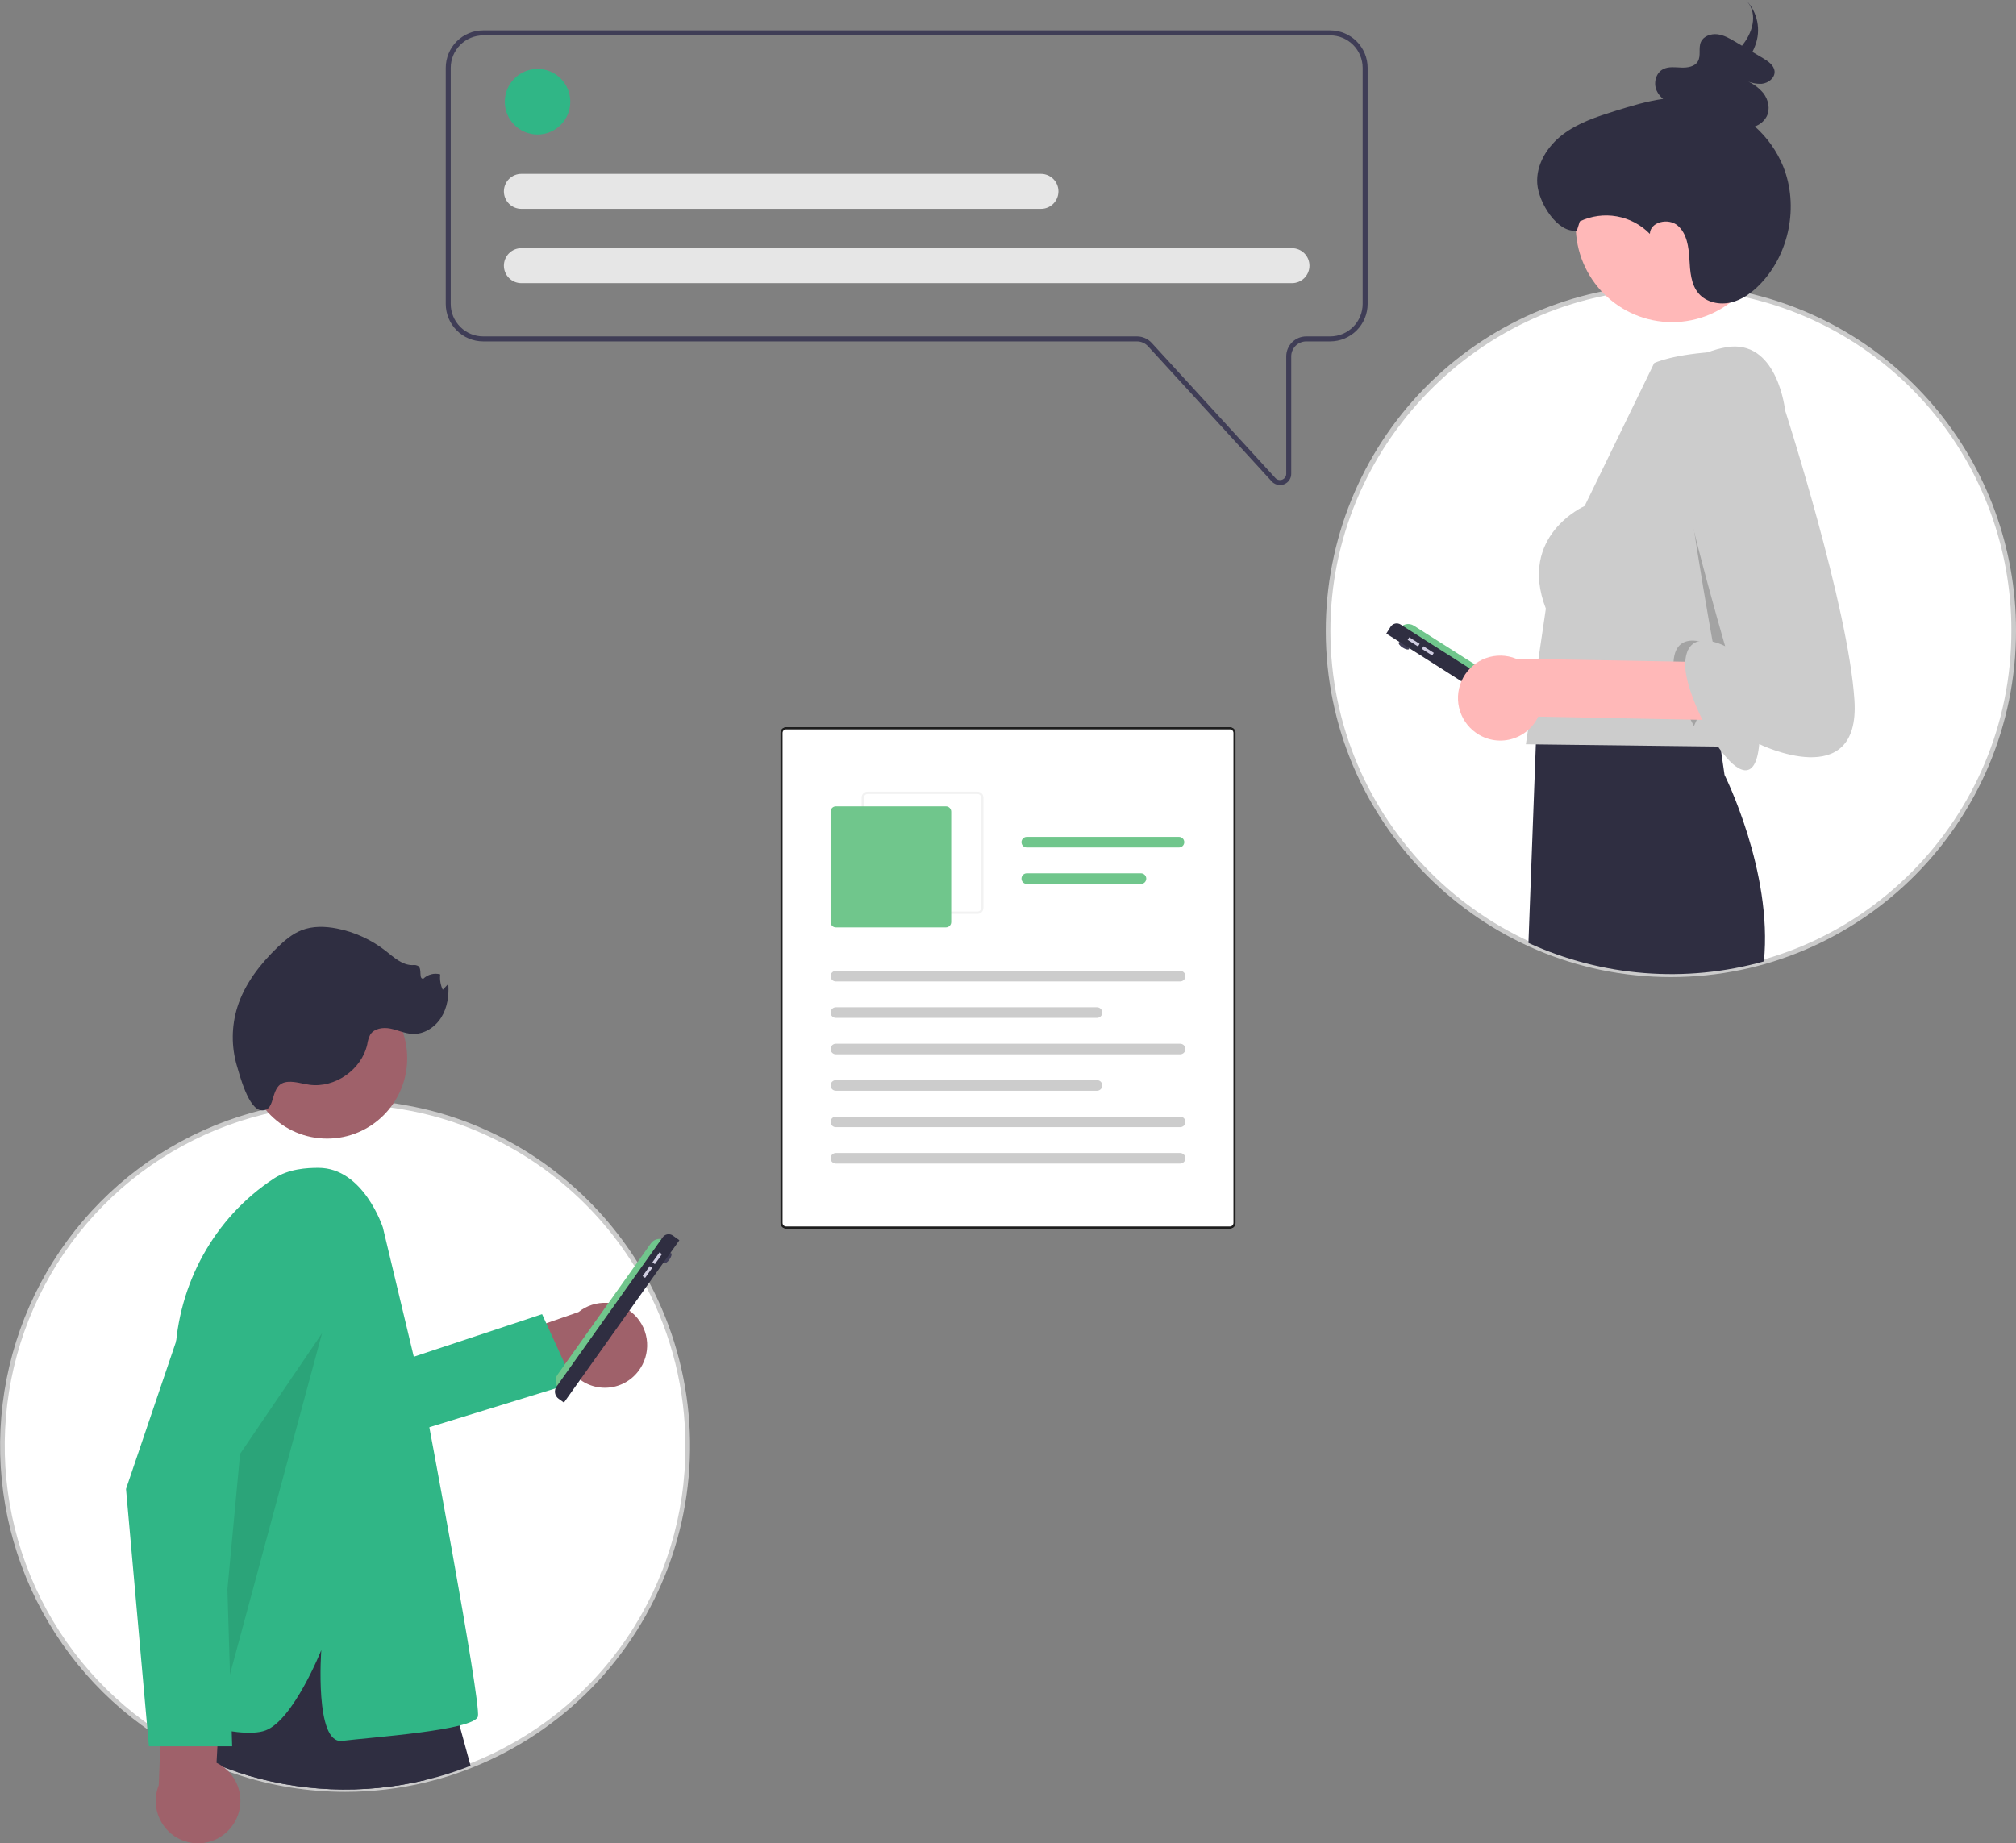
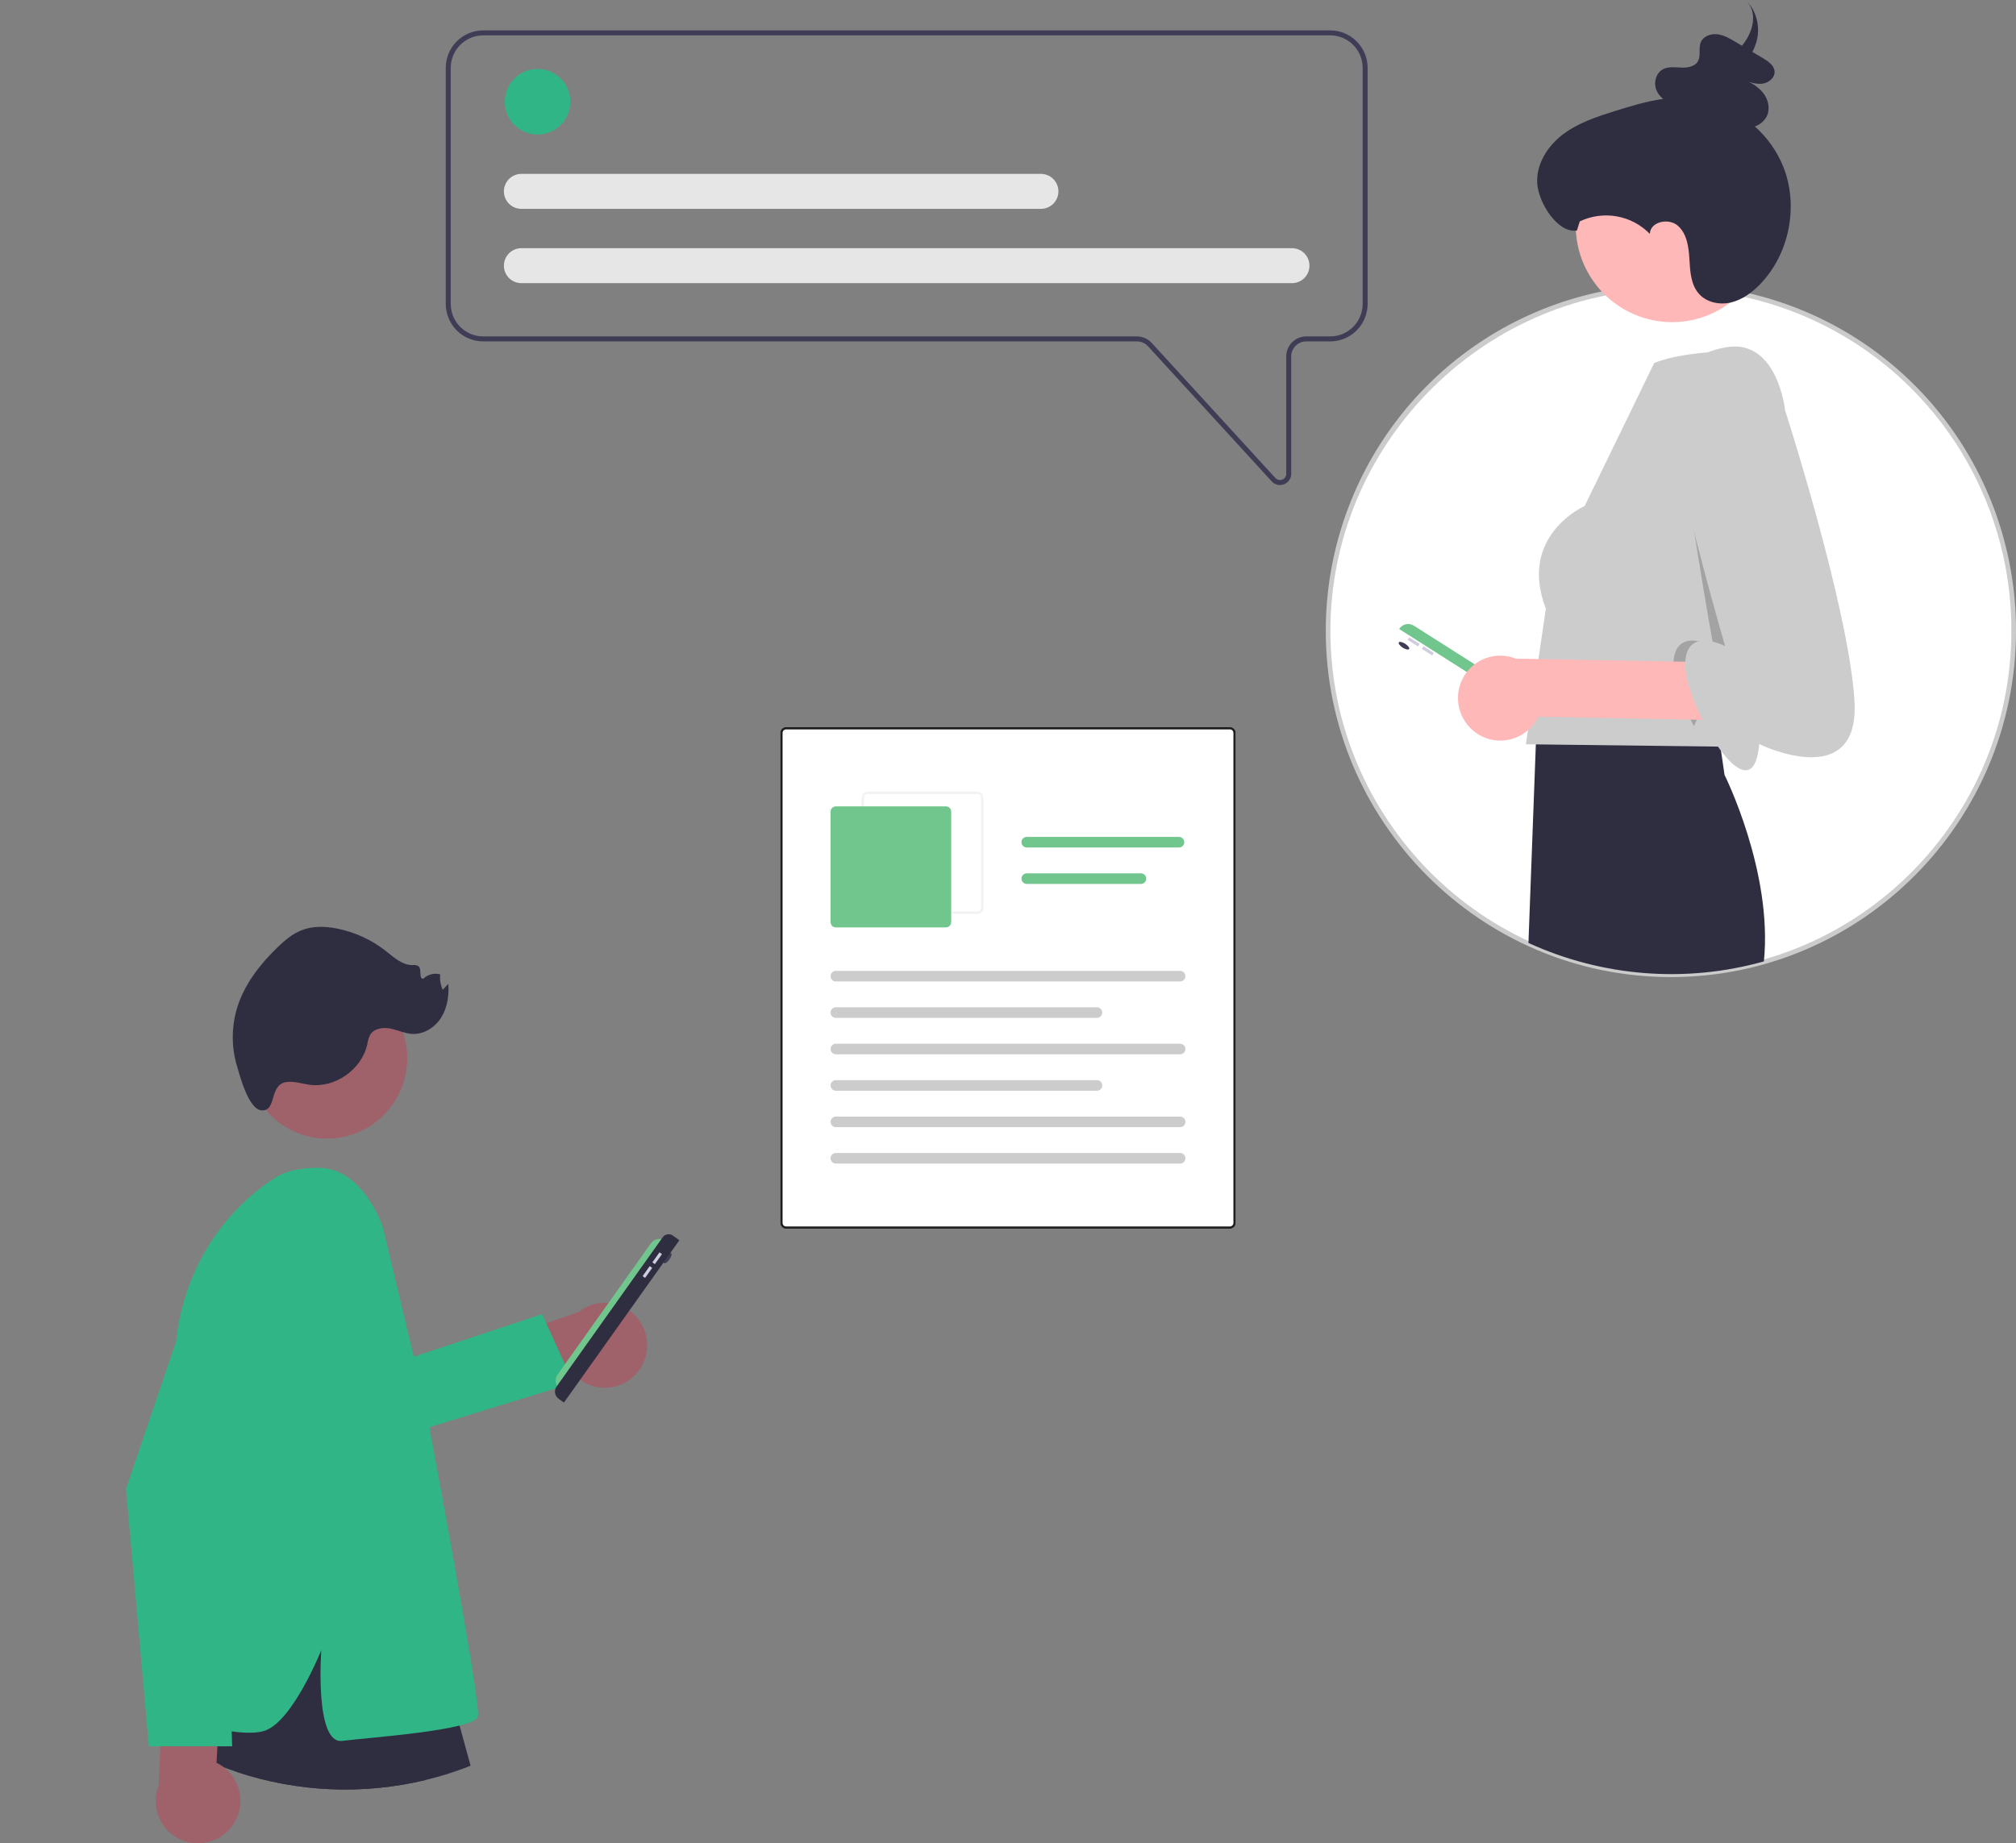
<svg xmlns="http://www.w3.org/2000/svg" width="199" height="182" viewBox="0 0 199 182" fill="none">
  <rect x="0" y="0" width="199" height="182" fill="#808080" stroke="none" />
  <g clip-path="url(#clip0_10301_24970)">
    <path d="M121.405 121.323H77.595C77.442 121.323 77.295 121.262 77.187 121.153C77.078 121.044 77.017 120.897 77.017 120.743V72.363C77.017 72.21 77.078 72.062 77.187 71.953C77.295 71.845 77.442 71.783 77.595 71.783H121.405C121.558 71.783 121.705 71.845 121.813 71.953C121.922 72.062 121.983 72.21 121.983 72.363V120.743C121.983 120.897 121.922 121.044 121.813 121.153C121.705 121.262 121.558 121.323 121.405 121.323Z" fill="white" />
    <path d="M121.405 121.323H77.595C77.442 121.323 77.295 121.262 77.187 121.153C77.078 121.044 77.017 120.897 77.017 120.743V72.363C77.017 72.21 77.078 72.062 77.187 71.953C77.295 71.845 77.442 71.783 77.595 71.783H121.405C121.558 71.783 121.705 71.845 121.813 71.953C121.922 72.062 121.983 72.21 121.983 72.363V120.743C121.983 120.897 121.922 121.044 121.813 121.153C121.705 121.262 121.558 121.323 121.405 121.323ZM77.595 72.015C77.503 72.015 77.415 72.052 77.35 72.117C77.285 72.183 77.248 72.271 77.248 72.363V120.743C77.248 120.835 77.285 120.924 77.35 120.989C77.415 121.054 77.503 121.091 77.595 121.091H121.405C121.497 121.091 121.585 121.054 121.65 120.989C121.715 120.924 121.751 120.835 121.752 120.743V72.363C121.751 72.271 121.715 72.183 121.65 72.117C121.585 72.052 121.497 72.015 121.405 72.015H77.595Z" fill="#1E1E1E" />
    <path d="M96.495 90.23H85.629C85.475 90.23 85.329 90.169 85.22 90.06C85.112 89.951 85.051 89.804 85.051 89.65V78.744C85.051 78.59 85.112 78.443 85.22 78.334C85.329 78.225 85.475 78.164 85.629 78.164H96.495C96.648 78.164 96.795 78.225 96.903 78.334C97.011 78.443 97.072 78.59 97.073 78.744V89.65C97.072 89.804 97.011 89.951 96.903 90.06C96.795 90.169 96.648 90.23 96.495 90.23ZM85.629 78.396C85.537 78.396 85.449 78.433 85.384 78.498C85.319 78.563 85.282 78.652 85.282 78.744V89.65C85.282 89.742 85.319 89.831 85.384 89.896C85.449 89.961 85.537 89.998 85.629 89.998H96.495C96.586 89.998 96.675 89.961 96.74 89.896C96.805 89.831 96.841 89.742 96.841 89.65V78.744C96.841 78.652 96.805 78.563 96.74 78.498C96.675 78.433 96.586 78.396 96.495 78.396H85.629Z" fill="#F2F2F2" />
    <path d="M93.373 91.565H82.507C82.37 91.565 82.237 91.51 82.14 91.412C82.042 91.314 81.987 91.181 81.987 91.043V80.137C81.987 79.999 82.042 79.866 82.14 79.768C82.237 79.67 82.37 79.615 82.507 79.615H93.373C93.511 79.615 93.643 79.67 93.741 79.768C93.838 79.866 93.893 79.999 93.893 80.137V91.043C93.893 91.181 93.838 91.314 93.741 91.412C93.643 91.51 93.511 91.565 93.373 91.565Z" fill="#70C68C" />
    <path d="M116.492 96.902H82.508C82.439 96.902 82.371 96.888 82.308 96.862C82.245 96.836 82.188 96.798 82.139 96.749C82.091 96.701 82.052 96.643 82.026 96.58C82 96.516 81.986 96.448 81.986 96.379C81.986 96.311 82 96.243 82.026 96.18C82.052 96.116 82.091 96.058 82.139 96.01C82.188 95.962 82.245 95.923 82.308 95.897C82.371 95.871 82.439 95.857 82.508 95.857H116.492C116.63 95.857 116.762 95.912 116.86 96.01C116.957 96.108 117.012 96.241 117.012 96.379C117.012 96.518 116.957 96.651 116.86 96.749C116.762 96.847 116.63 96.902 116.492 96.902Z" fill="#CCCCCC" />
    <path d="M108.285 100.497H82.508C82.439 100.497 82.371 100.484 82.308 100.458C82.245 100.432 82.188 100.393 82.139 100.345C82.091 100.296 82.052 100.239 82.026 100.175C82 100.112 81.986 100.044 81.986 99.975C81.986 99.907 82 99.839 82.026 99.775C82.052 99.712 82.091 99.654 82.139 99.606C82.188 99.557 82.245 99.519 82.308 99.493C82.371 99.466 82.439 99.453 82.508 99.453H108.285C108.423 99.453 108.555 99.508 108.653 99.606C108.75 99.704 108.805 99.837 108.805 99.975C108.805 100.114 108.75 100.246 108.653 100.344C108.555 100.442 108.423 100.497 108.285 100.497Z" fill="#CCCCCC" />
    <path d="M116.376 83.675H101.349C101.211 83.675 101.079 83.62 100.981 83.522C100.884 83.424 100.829 83.291 100.829 83.153C100.829 83.014 100.884 82.882 100.981 82.784C101.079 82.686 101.211 82.631 101.349 82.631H116.376C116.445 82.631 116.513 82.644 116.576 82.67C116.639 82.697 116.696 82.735 116.745 82.783C116.793 82.832 116.832 82.889 116.858 82.953C116.884 83.016 116.898 83.084 116.898 83.153C116.898 83.222 116.884 83.29 116.858 83.353C116.832 83.416 116.793 83.474 116.745 83.522C116.696 83.571 116.639 83.609 116.576 83.636C116.513 83.662 116.445 83.675 116.376 83.675Z" fill="#70C68C" />
    <path d="M112.626 87.273H101.349C101.211 87.273 101.079 87.218 100.981 87.12C100.884 87.022 100.829 86.889 100.829 86.751C100.829 86.612 100.884 86.479 100.981 86.381C101.079 86.284 101.211 86.228 101.349 86.228H112.626C112.764 86.228 112.896 86.284 112.994 86.381C113.091 86.479 113.146 86.612 113.146 86.751C113.146 86.889 113.091 87.022 112.994 87.12C112.896 87.218 112.764 87.273 112.626 87.273Z" fill="#70C68C" />
    <path d="M116.492 104.095H82.507C82.37 104.095 82.237 104.04 82.14 103.942C82.042 103.844 81.987 103.711 81.987 103.573C81.987 103.434 82.042 103.302 82.14 103.204C82.237 103.106 82.37 103.051 82.507 103.051H116.492C116.56 103.051 116.628 103.064 116.691 103.09C116.754 103.116 116.812 103.155 116.86 103.203C116.909 103.252 116.947 103.309 116.973 103.373C117 103.436 117.013 103.504 117.013 103.573C117.013 103.642 117 103.709 116.973 103.773C116.947 103.836 116.909 103.894 116.86 103.942C116.812 103.991 116.754 104.029 116.691 104.056C116.628 104.082 116.56 104.095 116.492 104.095Z" fill="#CCCCCC" />
    <path d="M108.285 107.691H82.507C82.37 107.691 82.237 107.636 82.14 107.538C82.042 107.44 81.987 107.307 81.987 107.169C81.987 107.03 82.042 106.897 82.14 106.799C82.237 106.701 82.37 106.646 82.507 106.646H108.285C108.353 106.646 108.421 106.66 108.484 106.686C108.547 106.712 108.605 106.751 108.653 106.799C108.702 106.848 108.74 106.905 108.766 106.969C108.792 107.032 108.806 107.1 108.806 107.169C108.806 107.237 108.792 107.305 108.766 107.369C108.74 107.432 108.702 107.49 108.653 107.538C108.605 107.587 108.547 107.625 108.484 107.651C108.421 107.677 108.353 107.691 108.285 107.691Z" fill="#CCCCCC" />
    <path d="M116.492 111.288H82.508C82.439 111.288 82.371 111.275 82.308 111.249C82.245 111.223 82.188 111.184 82.139 111.136C82.091 111.087 82.052 111.03 82.026 110.966C82 110.903 81.986 110.835 81.986 110.766C81.986 110.698 82 110.63 82.026 110.566C82.052 110.503 82.091 110.445 82.139 110.397C82.188 110.348 82.245 110.31 82.308 110.284C82.371 110.257 82.439 110.244 82.508 110.244H116.492C116.63 110.244 116.762 110.299 116.86 110.397C116.957 110.495 117.012 110.628 117.012 110.766C117.012 110.905 116.957 111.037 116.86 111.135C116.762 111.233 116.63 111.288 116.492 111.288Z" fill="#CCCCCC" />
    <path d="M116.492 114.884H82.507C82.37 114.884 82.237 114.829 82.14 114.731C82.042 114.633 81.987 114.5 81.987 114.362C81.987 114.223 82.042 114.091 82.14 113.993C82.237 113.895 82.37 113.84 82.507 113.84H116.492C116.63 113.84 116.762 113.895 116.86 113.993C116.957 114.091 117.012 114.223 117.012 114.362C117.012 114.5 116.957 114.633 116.86 114.731C116.762 114.829 116.63 114.884 116.492 114.884Z" fill="#CCCCCC" />
-     <path d="M67.882 142.754C67.883 149.57 65.84 156.228 62.017 161.861C58.194 167.494 52.77 171.841 46.451 174.336C45.955 174.535 45.45 174.721 44.943 174.893C44.377 175.088 43.804 175.267 43.226 175.43C42.824 175.542 42.418 175.647 42.008 175.746C35.841 177.229 29.384 176.953 23.366 174.948C22.893 174.79 22.425 174.62 21.961 174.444C21.338 174.203 20.721 173.944 20.116 173.666C20.07 173.648 20.026 173.627 19.983 173.607C19.745 173.497 19.515 173.387 19.279 173.27H19.277C18.955 173.114 18.636 172.952 18.32 172.784C17.594 172.399 16.883 171.988 16.189 171.553C15.828 171.328 15.472 171.095 15.122 170.853C9.609 167.118 5.318 161.832 2.785 155.659C0.252 149.486 -0.41 142.7 0.883 136.151C2.175 129.602 5.365 123.582 10.051 118.845C14.738 114.107 20.713 110.863 27.229 109.519C27.825 109.395 28.427 109.288 29.036 109.198C29.417 109.139 29.803 109.088 30.189 109.045C30.466 109.013 30.742 108.983 31.023 108.96H31.025C31.777 108.891 32.535 108.848 33.3 108.831C33.406 108.829 33.511 108.827 33.618 108.825C33.677 108.825 33.737 108.822 33.796 108.825H33.798C33.89 108.822 33.981 108.822 34.075 108.822C34.459 108.822 34.842 108.829 35.224 108.843C36.064 108.87 36.896 108.928 37.718 109.017C38.193 109.068 38.662 109.129 39.13 109.198C39.182 109.207 39.237 109.214 39.29 109.223C39.445 109.249 39.603 109.274 39.758 109.301C40.087 109.354 40.414 109.416 40.74 109.483C41.046 109.544 41.35 109.609 41.654 109.677C42.777 109.935 43.886 110.251 44.975 110.624C52.362 113.159 58.65 118.174 62.779 124.823C62.895 125.009 63.01 125.197 63.122 125.387C63.209 125.529 63.291 125.671 63.373 125.816C63.403 125.864 63.43 125.912 63.455 125.96C63.474 125.988 63.487 126.015 63.503 126.043C63.654 126.306 63.8 126.575 63.942 126.843C66.537 131.741 67.89 137.206 67.882 142.754Z" fill="white" />
-     <path d="M34.079 176.917C30.414 176.917 26.773 176.326 23.294 175.166C22.846 175.016 22.384 174.85 21.881 174.659C21.246 174.414 20.621 174.151 20.021 173.876C19.981 173.86 19.934 173.838 19.886 173.815C19.659 173.71 19.437 173.604 19.21 173.492L19.178 173.477C18.858 173.322 18.533 173.157 18.213 172.987C17.486 172.601 16.764 172.184 16.068 171.748C15.706 171.522 15.344 171.285 14.993 171.043C9.443 167.282 5.123 161.96 2.573 155.746C0.023 149.531 -0.642 142.699 0.659 136.106C1.961 129.513 5.172 123.453 9.89 118.683C14.608 113.914 20.624 110.648 27.183 109.295C27.781 109.171 28.393 109.062 29.003 108.972C29.363 108.916 29.755 108.864 30.164 108.818C30.442 108.785 30.721 108.755 31.005 108.732C31.758 108.663 32.528 108.62 33.296 108.603L33.675 108.596C33.718 108.595 33.762 108.595 33.805 108.596C33.886 108.594 33.98 108.594 34.075 108.594C34.462 108.594 34.851 108.601 35.232 108.614C36.075 108.642 36.92 108.701 37.743 108.79C38.179 108.836 38.644 108.896 39.163 108.972L39.383 109.007C39.521 109.029 39.66 109.052 39.798 109.076C40.094 109.124 40.409 109.182 40.786 109.259C41.094 109.321 41.399 109.385 41.705 109.455C42.835 109.714 43.952 110.032 45.05 110.408C52.482 112.967 58.811 118.014 62.973 124.702C63.09 124.889 63.206 125.079 63.319 125.271C63.405 125.412 63.488 125.556 63.572 125.703C63.598 125.746 63.627 125.795 63.653 125.845C63.666 125.865 63.677 125.885 63.688 125.905L63.701 125.928C63.844 126.179 63.989 126.443 64.144 126.736C66.391 130.987 67.718 135.667 68.039 140.468C68.359 145.27 67.665 150.085 66.003 154.599C64.341 159.113 61.747 163.224 58.392 166.662C55.037 170.1 50.997 172.788 46.535 174.55C46.051 174.745 45.54 174.934 45.017 175.111C44.45 175.306 43.868 175.488 43.288 175.651C42.886 175.763 42.473 175.871 42.062 175.97C39.447 176.599 36.767 176.917 34.079 176.917ZM19.33 173.041H19.331L19.381 173.065C19.615 173.181 19.843 173.29 20.079 173.399C20.121 173.419 20.16 173.438 20.201 173.454C20.802 173.729 21.419 173.989 22.044 174.23C22.54 174.419 22.997 174.583 23.439 174.731C29.416 176.724 35.83 176.998 41.955 175.524C42.361 175.426 42.768 175.32 43.165 175.209C43.737 175.048 44.31 174.869 44.87 174.677C45.386 174.502 45.889 174.316 46.366 174.124C52.658 171.668 58.061 167.356 61.861 161.756C65.662 156.155 67.681 149.531 67.654 142.755V142.754C67.657 137.245 66.314 131.818 63.74 126.951C63.588 126.662 63.446 126.403 63.305 126.158L63.288 126.127C63.281 126.114 63.274 126.101 63.266 126.088L63.253 126.067C63.23 126.024 63.206 125.981 63.179 125.937C63.094 125.788 63.013 125.648 62.927 125.508C62.815 125.316 62.701 125.13 62.586 124.946C58.479 118.347 52.235 113.366 44.902 110.842C43.819 110.471 42.719 110.157 41.604 109.902C41.302 109.833 41 109.77 40.696 109.708C40.325 109.633 40.016 109.576 39.722 109.529C39.583 109.504 39.446 109.482 39.31 109.46L39.091 109.425C38.583 109.35 38.125 109.292 37.694 109.246C36.882 109.158 36.049 109.1 35.217 109.073C34.84 109.059 34.456 109.052 34.075 109.052C33.982 109.053 33.894 109.052 33.804 109.054C33.752 109.053 33.716 109.054 33.681 109.054L33.306 109.061C32.549 109.078 31.789 109.121 31.046 109.189L31.023 109.19C30.764 109.212 30.49 109.241 30.216 109.273C29.812 109.319 29.427 109.37 29.071 109.426C28.469 109.515 27.865 109.622 27.275 109.744C20.804 111.079 14.869 114.301 10.214 119.007C5.559 123.712 2.391 129.692 1.107 136.196C-0.177 142.701 0.48 149.441 2.996 155.572C5.512 161.704 9.775 166.954 15.25 170.664C15.597 170.903 15.953 171.136 16.31 171.359C16.997 171.79 17.709 172.201 18.427 172.582C18.726 172.741 19.029 172.895 19.33 173.041Z" fill="#CBCBCB" />
    <path d="M63.005 135.387C62.636 135.87 62.166 136.267 61.627 136.548C61.089 136.829 60.496 136.989 59.89 137.015C59.283 137.042 58.679 136.934 58.118 136.701C57.558 136.467 57.055 136.113 56.646 135.664L47.726 138.903L44.443 133.943L57.103 129.546C57.901 128.905 58.905 128.581 59.926 128.635C60.946 128.688 61.911 129.115 62.639 129.835C63.366 130.555 63.805 131.518 63.873 132.541C63.94 133.564 63.631 134.577 63.005 135.387Z" fill="#9F616A" />
    <path d="M35.134 135.848L53.509 129.752L56.606 136.536L39.474 141.809L35.134 135.848Z" fill="#30B686" />
    <path d="M42.008 175.746C35.842 177.229 29.385 176.953 23.366 174.948L23.777 171.046L24.159 167.401L29.881 158.521L31.715 155.676L39.274 158.434L40.044 163.306L41.27 171.076L42.008 175.746Z" fill="#2F2E41" />
    <path d="M46.451 174.336C45.956 174.535 45.451 174.721 44.944 174.893C44.377 175.088 43.804 175.267 43.226 175.43C42.824 175.542 42.418 175.647 42.008 175.746C35.842 177.229 29.385 176.953 23.366 174.948C22.893 174.79 22.425 174.62 21.961 174.444C22.025 175.801 21.983 177.162 21.838 178.513C21.178 176.93 20.603 175.312 20.116 173.667C20.081 173.556 20.049 173.446 20.017 173.336C19.858 172.782 19.716 172.252 19.588 171.754C19.442 171.179 19.316 170.645 19.211 170.156C18.793 168.24 18.661 167.054 18.661 167.054L23.126 157.746L24.02 157.849L24.39 157.891L26.628 158.147L29.881 158.521L35.151 159.124L40.044 163.306L44.427 167.054C44.427 167.054 44.793 168.302 45.366 170.367C45.677 171.477 46.045 172.823 46.451 174.336Z" fill="#2F2E41" />
    <path d="M32.294 112.418C36.657 112.418 40.195 108.867 40.195 104.487C40.195 100.107 36.657 96.557 32.294 96.557C27.93 96.557 24.392 100.107 24.392 104.487C24.392 108.867 27.93 112.418 32.294 112.418Z" fill="#9F616A" />
    <path d="M37.794 121.194C37.794 121.194 35.895 115.303 31.429 115.303C30.312 115.303 28.51 115.396 27.046 116.355C21.148 120.217 17.561 126.782 17.286 133.844L15.913 169.124C15.913 169.124 23.471 171.883 26.219 170.848C28.968 169.814 31.716 162.918 31.716 162.918C31.716 162.918 31.029 172.228 33.777 171.883C36.526 171.538 46.832 170.848 47.175 169.469C47.519 168.09 41.916 138.435 41.916 138.435L37.794 121.194Z" fill="#30B686" />
    <path d="M28.452 106.813C29.161 106.77 29.853 107.011 30.557 107.104C33.075 107.44 35.696 105.606 36.252 103.118C36.296 102.786 36.395 102.465 36.543 102.165C36.93 101.53 37.813 101.409 38.541 101.555C39.269 101.701 39.958 102.043 40.699 102.082C41.844 102.142 42.942 101.435 43.552 100.462C44.162 99.488 44.334 98.29 44.252 97.143L43.704 97.721C43.481 97.247 43.395 96.721 43.455 96.201C43.164 96.123 42.859 96.121 42.567 96.196C42.276 96.271 42.009 96.42 41.791 96.628C41.307 96.68 41.672 95.728 41.313 95.399C41.138 95.291 40.93 95.252 40.728 95.289C39.699 95.299 38.867 94.509 38.056 93.873C36.651 92.774 35.008 92.022 33.26 91.677C32.098 91.45 30.862 91.413 29.76 91.848C28.855 92.204 28.098 92.854 27.397 93.53C25.672 95.195 24.144 97.151 23.427 99.443C22.843 101.32 22.827 103.328 23.379 105.215C23.668 106.194 24.54 109.55 25.816 109.628C27.419 109.726 26.456 106.932 28.452 106.813Z" fill="#2F2E41" />
-     <path opacity="0.1" d="M31.789 131.635L23.698 143.546L21.11 171.211L31.789 131.635Z" fill="black" />
    <path d="M66.08 124.355C66.274 124.082 66.349 123.802 66.247 123.73C66.145 123.657 65.906 123.818 65.712 124.091C65.518 124.363 65.444 124.643 65.546 124.716C65.647 124.789 65.887 124.627 66.08 124.355Z" fill="#3F3D56" />
    <path d="M55.29 137.187C55.062 137.024 54.908 136.776 54.862 136.499C54.816 136.222 54.881 135.937 55.044 135.708L64.247 122.763C64.409 122.534 64.656 122.379 64.932 122.333C65.209 122.287 65.492 122.352 65.72 122.516L55.29 137.187Z" fill="#70C68C" />
    <path d="M55.668 138.481L55.136 138.099C55.044 138.034 54.967 137.951 54.907 137.856C54.848 137.76 54.808 137.654 54.789 137.542C54.77 137.431 54.774 137.318 54.799 137.208C54.825 137.098 54.871 136.994 54.936 136.903L65.414 122.163C65.525 122.007 65.694 121.901 65.883 121.869C66.072 121.838 66.265 121.882 66.421 121.994L67.062 122.453L55.668 138.481Z" fill="#2F2E41" />
    <path d="M65.098 123.65L64.397 124.637L64.642 124.813L65.343 123.826L65.098 123.65Z" fill="#D0CDE1" />
    <path d="M64.134 125.008L63.433 125.994L63.678 126.17L64.379 125.184L64.134 125.008Z" fill="#D0CDE1" />
    <path d="M22.947 180.237C23.301 179.742 23.543 179.176 23.656 178.577C23.769 177.979 23.75 177.363 23.599 176.773C23.45 176.183 23.172 175.633 22.788 175.162C22.403 174.691 21.92 174.31 21.373 174.047L21.885 164.54L16.206 162.818L15.67 176.254C15.29 177.206 15.271 178.264 15.616 179.229C15.962 180.194 16.648 180.998 17.545 181.489C18.442 181.98 19.488 182.124 20.483 181.893C21.479 181.662 22.355 181.073 22.947 180.237Z" fill="#9F616A" />
    <path d="M22.916 172.417H14.699L12.438 147.013L12.446 146.99L20.137 124.319C20.407 123.521 20.841 122.788 21.41 122.167C21.978 121.546 22.669 121.051 23.439 120.713C24.208 120.375 25.04 120.201 25.88 120.203C26.72 120.205 27.551 120.383 28.319 120.725C29.087 121.067 29.775 121.566 30.341 122.189C30.906 122.813 31.336 123.548 31.603 124.348C31.869 125.147 31.968 125.994 31.89 126.834C31.813 127.673 31.563 128.488 31.155 129.225L22.105 145.583L22.916 172.417Z" fill="#30B686" />
    <path d="M198.772 62.246C198.778 68.933 196.817 75.473 193.136 81.046C189.454 86.619 184.216 90.978 178.076 93.575C171.937 96.172 165.171 96.892 158.625 95.646C152.08 94.399 146.047 91.241 141.282 86.567C136.517 81.893 133.233 75.912 131.842 69.373C130.45 62.833 131.013 56.027 133.459 49.807C135.905 43.588 140.126 38.231 145.593 34.41C151.06 30.588 157.529 28.471 164.19 28.324C164.295 28.321 164.4 28.319 164.508 28.317C164.658 28.314 164.811 28.314 164.964 28.314C165.348 28.314 165.732 28.321 166.113 28.335C166.954 28.363 167.785 28.421 168.608 28.509C169.083 28.56 169.551 28.622 170.019 28.691C170.072 28.7 170.127 28.706 170.179 28.716C172.112 29.015 174.014 29.483 175.865 30.116C182.546 32.403 188.347 36.731 192.455 42.493C196.562 48.254 198.771 55.161 198.772 62.246Z" fill="white" />
    <path d="M164.933 96.47C146.163 96.471 130.884 81.153 130.867 62.31C130.858 53.366 134.342 44.775 140.57 38.379C146.799 31.983 155.276 28.291 164.185 28.094L164.502 28.087C165.041 28.079 165.588 28.086 166.121 28.106C166.963 28.133 167.808 28.192 168.632 28.281C169.068 28.327 169.533 28.387 170.053 28.463L170.218 28.489C178.242 29.74 185.554 33.831 190.833 40.022C196.112 46.214 199.009 54.097 199 62.246V62.246C199.018 81.099 183.75 96.452 164.966 96.47L164.933 96.47ZM164.961 28.543C164.81 28.543 164.659 28.543 164.511 28.546L164.195 28.553C146.052 28.953 131.306 44.096 131.324 62.31C131.341 80.899 146.416 96.011 164.933 96.011H164.965C183.498 95.994 198.561 80.847 198.543 62.246V62.246C198.552 54.206 195.693 46.428 190.485 40.319C185.276 34.21 178.061 30.175 170.145 28.942L169.98 28.916C169.473 28.841 169.014 28.783 168.584 28.737C167.77 28.649 166.937 28.591 166.106 28.564C165.729 28.55 165.345 28.543 164.964 28.543H164.961Z" fill="#CBCBCB" />
    <path d="M139.096 64.077C139.162 63.971 138.988 63.74 138.707 63.561C138.425 63.382 138.143 63.323 138.076 63.429C138.009 63.535 138.183 63.766 138.465 63.945C138.746 64.124 139.029 64.183 139.096 64.077Z" fill="#3F3D56" />
    <path d="M138.107 62.104C138.182 61.987 138.278 61.885 138.392 61.805C138.505 61.725 138.633 61.668 138.768 61.637C138.904 61.607 139.044 61.603 139.18 61.627C139.317 61.651 139.448 61.701 139.565 61.776L152.951 70.284C153.068 70.358 153.17 70.455 153.25 70.569C153.33 70.683 153.386 70.811 153.417 70.947C153.447 71.083 153.45 71.224 153.427 71.361C153.403 71.498 153.353 71.629 153.278 71.747L138.107 62.104Z" fill="#70C68C" />
-     <path d="M136.841 62.555L137.262 61.888C137.365 61.725 137.527 61.611 137.714 61.568C137.901 61.526 138.097 61.56 138.258 61.663L153.5 71.35C153.595 71.41 153.677 71.489 153.741 71.581C153.806 71.673 153.852 71.777 153.876 71.887C153.901 71.997 153.904 72.111 153.885 72.222C153.865 72.333 153.825 72.439 153.765 72.534L153.415 73.089L136.841 62.555Z" fill="#2F2E41" />
    <path d="M139.111 62.922L138.949 63.178L139.969 63.826L140.131 63.57L139.111 62.922Z" fill="#D0CDE1" />
    <path d="M140.513 63.812L140.352 64.068L141.371 64.717L141.533 64.461L140.513 63.812Z" fill="#D0CDE1" />
    <path d="M165.054 31.806C170.309 31.806 174.569 27.531 174.569 22.256C174.569 16.983 170.309 12.707 165.054 12.707C159.8 12.707 155.54 16.983 155.54 22.256C155.54 27.531 159.8 31.806 165.054 31.806Z" fill="#FFB8B8" />
    <path d="M174.115 94.922C166.396 97.085 158.163 96.44 150.873 93.099L151.604 73.497L151.658 71.972L151.679 71.477L151.704 70.748L151.722 70.282C151.722 70.282 151.752 70.28 151.809 70.278C151.964 70.266 152.323 70.241 152.837 70.211C153.433 70.177 154.235 70.133 155.169 70.094C155.391 70.085 155.619 70.076 155.855 70.064C160.775 69.881 168.459 69.842 169.476 71.33L169.604 72.206L169.809 73.62L170.23 76.511C170.23 76.511 175.008 86.049 174.115 94.922Z" fill="#2F2E41" />
    <path d="M176.53 45.481L174.656 62.855L171.087 70.779L169.765 73.717L150.62 73.484L152.592 60.092C149.807 52.872 156.421 49.96 156.421 49.96L163.282 35.852C163.282 35.852 165.109 34.935 169.881 34.704C174.317 34.49 170.82 35.164 170.82 35.164C176.621 34.582 176.53 45.481 176.53 45.481Z" fill="#CCCCCC" />
    <path opacity="0.2" d="M170.773 63.771L167.204 71.695C166.058 69.543 165.185 67.106 165.185 65.666C165.185 61.706 169.13 63.803 169.13 63.803C169.13 63.803 165.939 46.276 165.939 41.035C165.939 37.554 168.831 53.002 170.773 63.771Z" fill="black" />
    <path d="M176.02 16.439C175.401 14.923 174.443 13.57 173.221 12.484C173.722 12.315 174.141 11.961 174.391 11.494C174.758 10.767 174.564 9.854 174.066 9.203C173.612 8.653 173.025 8.229 172.361 7.972C172.847 8.194 173.379 8.297 173.913 8.271C174.56 8.204 175.207 7.694 175.169 7.062C175.132 6.459 174.542 6.052 174.012 5.737C173.668 5.533 173.324 5.329 172.98 5.126C173.082 4.927 173.172 4.723 173.249 4.514C173.546 3.753 173.617 2.922 173.455 2.122C173.293 1.321 172.904 0.584 172.334 0C173.46 1.15 173.173 2.931 172.06 4.376C172.024 4.422 171.986 4.468 171.949 4.514C171.728 4.383 171.508 4.252 171.287 4.121C170.738 3.795 170.166 3.461 169.528 3.385C168.889 3.308 168.162 3.561 167.901 4.133C167.622 4.745 167.94 5.526 167.576 6.094C167.258 6.591 166.563 6.697 165.961 6.673C165.359 6.65 164.719 6.554 164.184 6.822C163.439 7.193 163.195 8.198 163.526 8.947C163.673 9.266 163.893 9.546 164.167 9.765C162.573 9.989 161.004 10.463 159.462 10.947C157.643 11.516 155.79 12.121 154.27 13.274C152.75 14.427 151.599 16.247 151.744 18.153C151.889 20.06 153.776 23.063 155.657 22.758L155.943 21.858C157.08 21.316 158.358 21.143 159.598 21.364C160.838 21.586 161.978 22.19 162.859 23.093C162.881 21.892 164.701 21.493 165.609 22.276C166.516 23.059 166.691 24.382 166.761 25.581C166.831 26.779 166.898 28.084 167.685 28.989C168.44 29.857 169.726 30.126 170.844 29.867C171.963 29.609 172.93 28.896 173.732 28.071C176.638 25.077 177.574 20.318 176.02 16.439Z" fill="#2F2E41" />
    <path d="M145.673 72.337C146.165 72.692 146.73 72.936 147.326 73.049C147.922 73.162 148.536 73.143 149.124 72.992C149.712 72.842 150.26 72.563 150.729 72.177C151.199 71.791 151.578 71.306 151.84 70.757L177.759 71.272L179.474 65.571L149.641 65.033C148.693 64.651 147.638 64.632 146.677 64.98C145.715 65.327 144.914 66.016 144.425 66.916C143.936 67.816 143.793 68.865 144.023 69.864C144.253 70.863 144.84 71.743 145.673 72.337Z" fill="#FFB8B8" />
    <path d="M170.87 34.222C170.87 34.222 164.837 34.688 164.837 39.929C164.837 45.169 170.29 63.802 170.29 63.802C170.29 63.802 166.345 61.706 166.345 65.666C166.345 69.625 172.959 81.155 173.655 73.468C173.655 73.468 183.634 78.36 183.054 69.159C182.474 59.959 176.208 40.511 176.208 40.511C176.208 40.511 175.512 33.873 170.87 34.222Z" fill="#CCCCCC" />
    <path d="M126.347 47.891C126.193 47.891 126.042 47.859 125.902 47.797C125.762 47.735 125.636 47.644 125.533 47.53L113.32 34.187C113.181 34.036 113.013 33.916 112.825 33.833C112.638 33.75 112.435 33.708 112.231 33.707H47.694C46.715 33.706 45.776 33.316 45.083 32.623C44.391 31.929 44.001 30.989 44 30.008V6.7C44.001 5.719 44.391 4.778 45.083 4.085C45.776 3.391 46.715 3.001 47.694 3H131.306C132.285 3.001 133.224 3.391 133.917 4.085C134.609 4.778 134.999 5.719 135 6.7V30.008C134.999 30.989 134.609 31.929 133.917 32.623C133.224 33.316 132.285 33.706 131.306 33.707H128.936C128.544 33.708 128.168 33.864 127.891 34.141C127.614 34.419 127.458 34.795 127.458 35.188V46.781C127.459 47.004 127.392 47.223 127.265 47.408C127.139 47.593 126.96 47.734 126.751 47.815C126.622 47.865 126.485 47.891 126.347 47.891ZM47.694 3.493C46.845 3.494 46.031 3.832 45.431 4.433C44.831 5.034 44.493 5.849 44.492 6.7V30.008C44.493 30.858 44.831 31.673 45.431 32.274C46.031 32.875 46.845 33.214 47.694 33.214H112.231C112.504 33.215 112.774 33.272 113.024 33.382C113.274 33.492 113.498 33.653 113.683 33.854L125.896 47.197C125.979 47.289 126.089 47.353 126.21 47.381C126.331 47.409 126.457 47.4 126.573 47.355C126.688 47.31 126.788 47.231 126.858 47.129C126.928 47.026 126.965 46.905 126.965 46.781V35.188C126.966 34.664 127.174 34.163 127.543 33.793C127.912 33.423 128.413 33.215 128.936 33.214H131.306C132.155 33.214 132.969 32.875 133.569 32.274C134.169 31.673 134.507 30.858 134.508 30.008V6.7C134.507 5.849 134.169 5.034 133.569 4.433C132.969 3.832 132.155 3.494 131.306 3.493H47.694Z" fill="#3F3D56" />
    <path d="M53.061 13.281C54.846 13.281 56.294 11.832 56.294 10.044C56.294 8.256 54.846 6.807 53.061 6.807C51.276 6.807 49.829 8.256 49.829 10.044C49.829 11.832 51.276 13.281 53.061 13.281Z" fill="#30B686" />
    <path d="M127.535 27.957H51.465C51.239 27.957 51.014 27.913 50.805 27.826C50.596 27.739 50.405 27.612 50.245 27.452C50.085 27.292 49.957 27.101 49.871 26.892C49.784 26.682 49.739 26.457 49.739 26.23C49.739 26.003 49.784 25.779 49.871 25.569C49.957 25.36 50.085 25.169 50.245 25.009C50.405 24.849 50.596 24.721 50.805 24.635C51.014 24.548 51.239 24.504 51.465 24.504H127.535C127.992 24.505 128.43 24.687 128.753 25.01C129.075 25.334 129.257 25.773 129.257 26.23C129.257 26.688 129.075 27.127 128.753 27.451C128.43 27.774 127.992 27.956 127.535 27.957Z" fill="#E6E6E6" />
    <path d="M102.753 20.621H51.465C51.239 20.621 51.014 20.577 50.805 20.49C50.596 20.404 50.405 20.276 50.245 20.116C50.085 19.956 49.957 19.765 49.871 19.556C49.784 19.346 49.739 19.121 49.739 18.895C49.739 18.668 49.784 18.443 49.871 18.233C49.957 18.024 50.085 17.833 50.245 17.673C50.405 17.513 50.596 17.386 50.805 17.299C51.014 17.212 51.239 17.168 51.465 17.168H102.753C103.21 17.168 103.649 17.35 103.972 17.674C104.295 17.997 104.477 18.437 104.477 18.895C104.477 19.352 104.295 19.792 103.972 20.115C103.649 20.439 103.21 20.621 102.753 20.621Z" fill="#E6E6E6" />
  </g>
  <defs>
    <clipPath id="clip0_10301_24970">
      <rect width="199" height="182" fill="white" />
    </clipPath>
  </defs>
</svg>